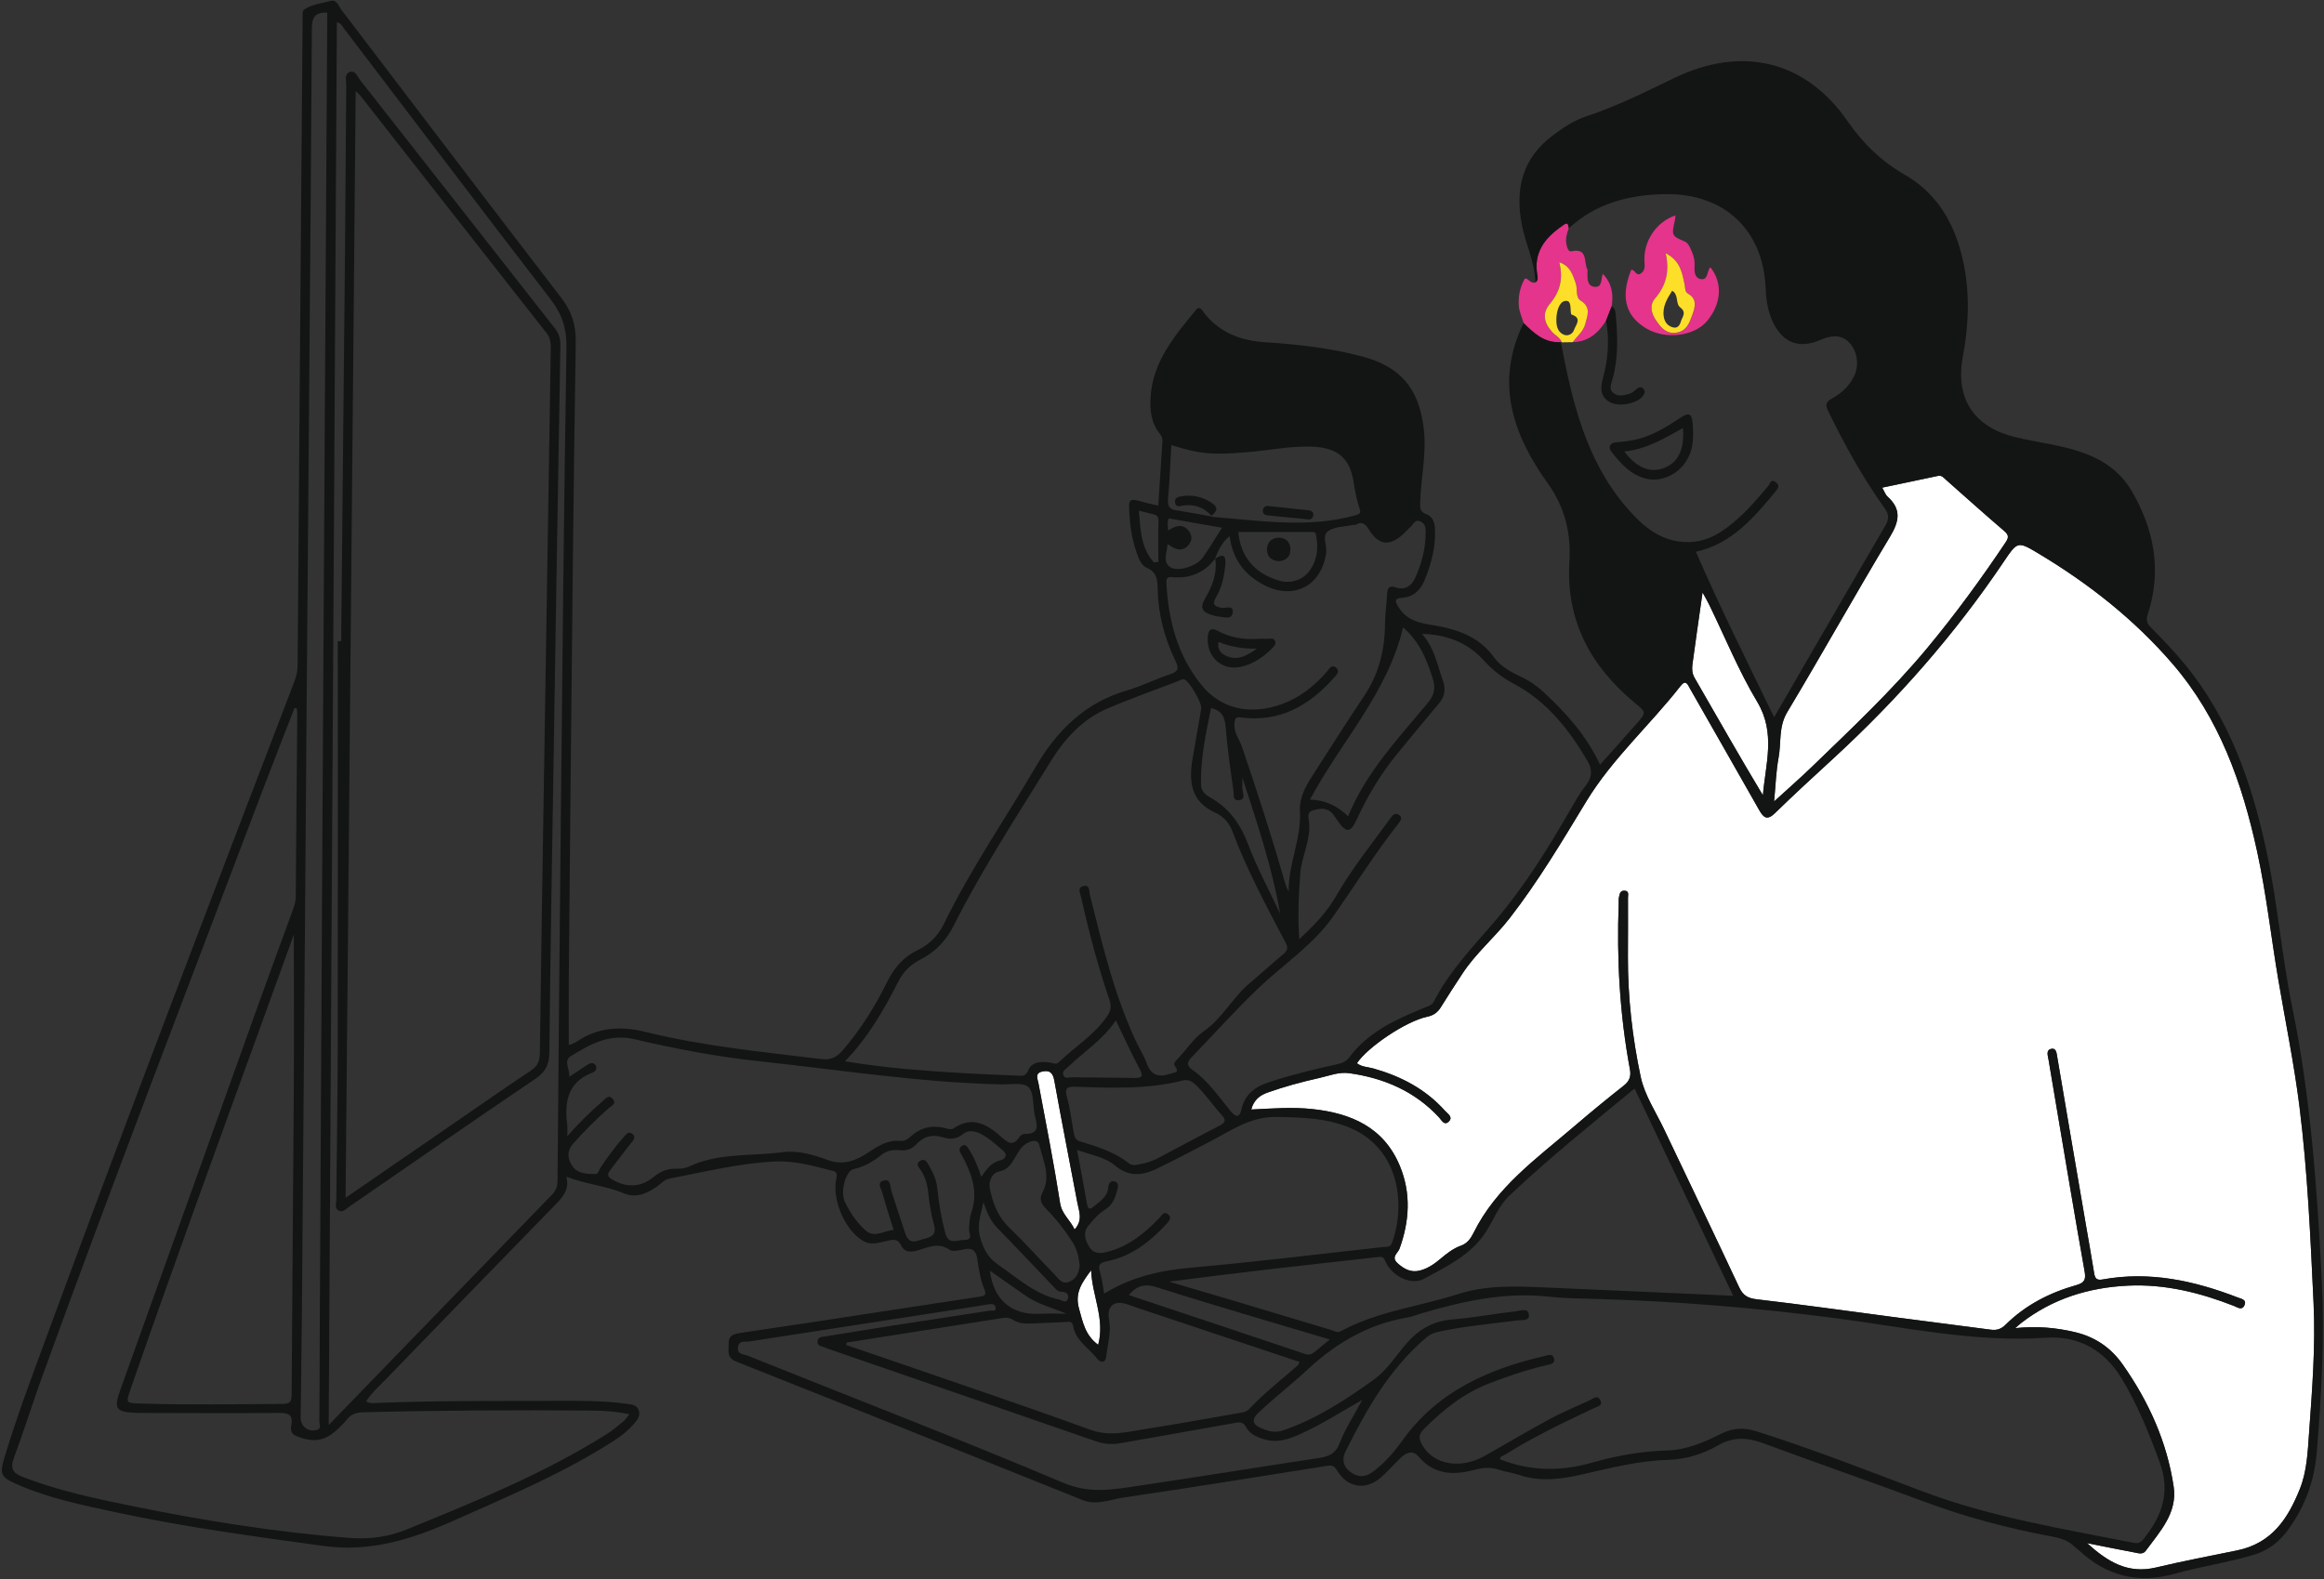
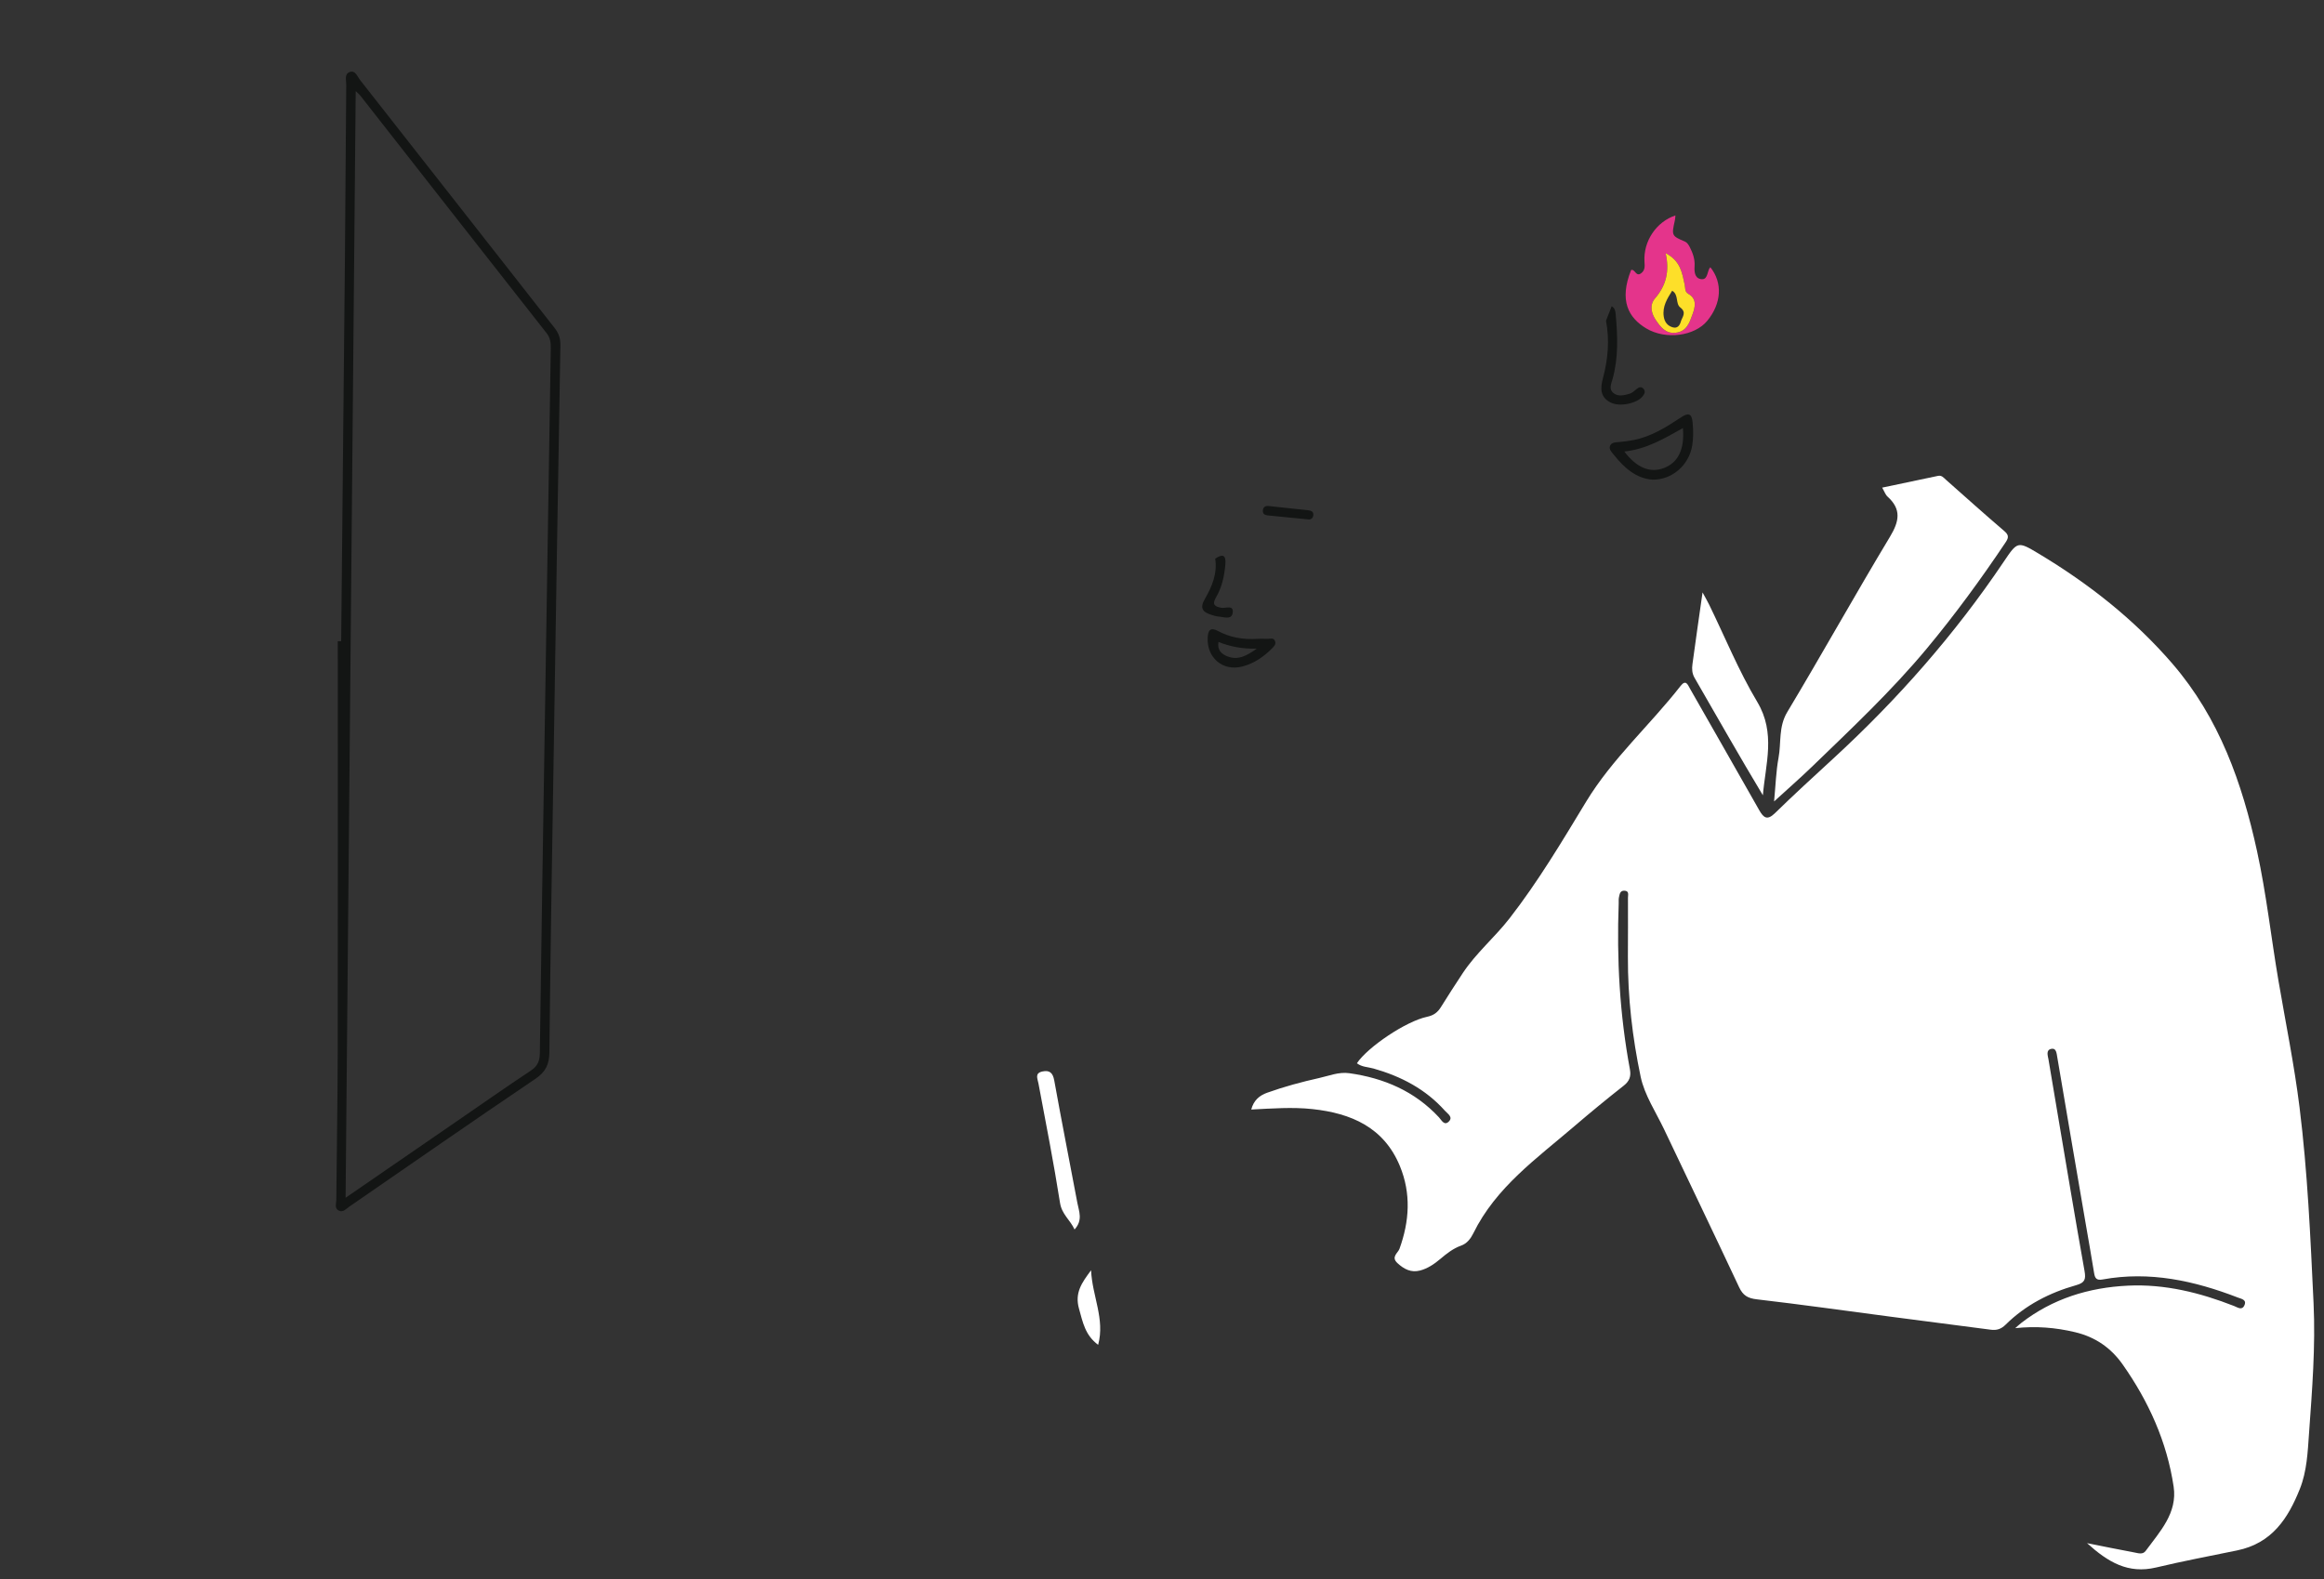
<svg xmlns="http://www.w3.org/2000/svg" width="715" height="486" viewBox="0 0 715 486" fill="none">
  <rect x="0" y="0" width="715" height="486" fill="#333333" stroke="none" />
  <g clip-path="url(#clip0_5121_681)">
    <path d="M619.997 408.722C626.421 408.035 632.419 408.525 638.411 409.958C644.629 411.434 649.455 414.759 653.099 419.955C661.085 431.327 666.688 443.736 668.741 457.49C669.951 465.61 664.503 471.318 660.139 477.259C659.252 478.465 657.888 477.983 656.744 477.764C652.102 476.901 647.482 475.951 642.099 474.884C648.553 480.716 654.705 484.422 663.359 482.368C671.601 480.409 679.954 478.823 688.263 477.121C698.977 474.921 703.927 467.313 707.557 458.229C709.757 452.74 709.984 446.835 710.395 441.069C711.348 427.739 712.419 414.401 711.788 401.005C710.835 380.871 709.962 360.707 707.469 340.704C705.841 327.637 703.186 314.694 700.971 301.7C698.72 288.472 697.275 275.105 694.408 261.972C689.817 240.925 682.763 220.951 668.411 204.295C656.634 190.629 642.605 179.594 627.154 170.334C620.73 166.482 620.693 166.592 616.418 172.936C601.407 195.233 583.777 215.272 563.985 233.463C557.979 238.988 551.958 244.498 546.121 250.199C543.745 252.523 542.615 251.741 541.244 249.322C534.204 236.876 527.083 224.466 520.007 212.035C519.273 210.749 518.701 208.965 517.044 211.092C507.621 223.165 496.005 233.485 488.004 246.676C480.575 258.932 473.257 271.239 464.435 282.596C459.881 288.465 454.109 293.274 450.003 299.508C447.737 302.95 445.485 306.407 443.315 309.915C442.295 311.559 441.078 312.473 439.069 312.896C432.571 314.263 420.809 322.193 417.465 327.199C418.961 328.375 420.853 328.339 422.547 328.814C431.039 331.218 438.599 335.157 444.547 341.815C445.375 342.743 447.077 343.723 445.801 345.075C444.349 346.609 443.469 344.658 442.699 343.832C435.226 335.8 425.803 331.766 415.118 330.261C411.884 329.808 408.936 331.057 405.885 331.737C400.451 332.95 395.083 334.397 389.84 336.276C387.449 337.131 385.704 338.629 384.956 341.442C391.402 341.121 397.606 340.639 403.781 341.304C415.69 342.583 425.766 346.916 430.679 358.814C434.17 367.27 433.642 375.791 430.562 384.305C430.085 385.621 427.856 386.805 429.961 388.727C431.985 390.583 434.141 391.694 436.861 390.993C439.245 390.379 441.269 388.983 443.131 387.419C445.089 385.767 447.055 384.196 449.526 383.319C451.345 382.676 452.489 381.141 453.288 379.519C460.24 365.362 472.809 356.483 484.315 346.617C489.309 342.341 494.384 338.161 499.554 334.098C501.329 332.702 501.857 331.211 501.461 329.091C498.307 312.18 497.369 295.115 498.007 277.948C498.029 277.342 497.955 276.713 498.087 276.128C498.3 275.222 498.373 274.068 499.723 274.097C501.321 274.126 500.852 275.42 500.859 276.267C500.889 282.348 500.859 288.436 500.837 294.516C500.801 306.947 502.216 319.284 504.768 331.372C505.963 337.021 509.439 342.203 511.984 347.552C519.669 363.747 527.45 379.891 535.055 396.123C536.243 398.659 537.717 399.529 540.518 399.85C554.283 401.451 568.011 403.395 581.753 405.2C592.005 406.552 602.265 407.889 612.524 409.205C614.255 409.424 615.626 409.051 617.041 407.655C623.128 401.619 630.586 397.797 638.777 395.487C641.41 394.742 641.784 393.704 641.329 391.146C638.381 374.622 635.639 358.054 632.837 341.501C631.972 336.371 631.136 331.24 630.249 326.11C630.021 324.802 629.376 323.106 631.136 322.763C632.617 322.47 632.72 324.071 632.94 325.342C635.807 342.371 638.733 359.384 641.652 376.398C642.532 381.528 643.449 386.644 644.277 391.782C644.534 393.375 645.025 394.077 646.866 393.74C661.349 391.095 675.107 394.12 688.549 399.317C689.568 399.711 691.299 399.952 690.514 401.692C689.759 403.373 688.387 402.313 687.361 401.911C676.852 397.797 666.035 395.092 654.661 395.641C642.62 396.218 631.495 399.66 621.845 407.129C621.199 407.626 620.613 408.196 619.997 408.73V408.722Z" fill="white" />
    <path d="M579.069 150.068C579.751 151.23 580.059 152.224 580.727 152.831C585.053 156.748 584.327 160.431 581.475 165.167C570.724 183.028 560.589 201.248 549.868 219.124C547.118 223.706 548.057 228.522 547.184 233.2C546.414 237.351 546.297 241.619 545.813 246.632C549.949 242.847 553.784 239.507 557.436 235.977C569.602 224.218 581.951 212.62 592.797 199.582C601.502 189.116 609.517 178.139 617.085 166.833C618.112 165.299 617.951 164.538 616.528 163.325C610.515 158.195 604.641 152.896 598.715 147.664C598.011 147.042 597.425 146.195 596.244 146.443C590.612 147.642 584.98 148.818 579.069 150.061V150.068Z" fill="white" />
    <path d="M523.805 182.319C522.691 190.19 521.649 197.287 520.696 204.398C520.505 205.808 520.549 207.204 521.356 208.607C528.293 220.644 535.15 232.725 542.366 244.739C543.165 235.078 546.414 225.643 540.621 215.974C534.93 206.466 530.721 196.081 525.844 186.091C525.331 185.038 524.737 184.022 523.813 182.319H523.805Z" fill="white" />
    <path d="M330.594 378.357C333.219 375.492 331.951 372.773 331.459 370.171C329.098 357.608 326.612 345.067 324.346 332.483C323.913 330.093 322.872 329.267 320.701 329.735C318.281 330.261 319.205 331.891 319.499 333.462C321.794 345.689 324.199 357.901 326.128 370.186C326.685 373.716 329.252 375.404 330.594 378.349V378.357Z" fill="white" />
    <path d="M337.854 413.853C340.01 405.894 336.013 398.849 335.683 390.905C332.801 394.771 330.587 397.848 331.973 402.759C333.139 406.91 333.85 410.915 337.861 413.853H337.854Z" fill="white" />
-     <path d="M482.643 70.218C482.467 67.967 481.609 68.793 480.436 69.611C475.207 73.273 471.761 77.738 472.978 84.586C473.117 85.353 473.235 86.296 472.369 86.881C470.903 87.575 469.619 84.864 469.003 85.96C467.61 88.423 467.038 91.368 467.295 94.248C467.449 95.987 468.241 97.668 468.754 99.378C471.951 102.55 475.222 105.597 480.231 105.268L480.502 105.341C479.974 103.88 478.529 103.259 477.561 102.199C474.943 99.334 474.371 96.411 476.843 93.458C480.04 89.651 480.986 85.565 479.703 80.705C483.076 81.802 483.824 84.491 484.77 87.122C485.415 88.92 484.631 91.478 486.288 92.501C489.632 94.562 488.363 97.127 487.718 99.7C487.139 102.016 485.188 103.449 483.861 105.29C488.642 105.217 491.707 102.484 494.105 98.713C494.685 97.222 495.271 95.731 495.851 94.24C496.43 90.564 495.931 87.188 493.123 84.279C492.477 85.909 493.02 88.452 490.651 88.269C488.327 88.087 488.363 85.836 488.385 83.972C488.385 83.607 488.51 83.175 488.356 82.89C487.19 80.669 488.642 76.218 483.479 77.329C482.445 77.555 482.137 76.079 481.939 75.173C481.558 73.455 482.086 71.826 482.636 70.211L482.643 70.218Z" fill="#E4348B" />
    <path d="M526.218 82.233C526.086 82.408 525.925 82.562 525.837 82.752C525.199 84.06 525.272 86.347 523.131 85.865C521.363 85.47 521.246 83.534 521.356 81.889C521.495 79.755 520.799 77.833 519.853 75.999C519.53 75.377 519.053 74.632 518.459 74.376C514.279 72.586 514.228 72.542 515.299 67.762C515.401 67.302 515.409 66.812 515.46 66.293C509.549 68.267 505.589 74.237 505.934 80.457C506.007 81.765 506.227 83.124 504.893 84.104C503.301 85.273 503.074 82.759 501.835 83.073C498.043 92.559 501.057 97.799 506.462 101.051C512.475 104.669 521.371 103.419 525.228 98.757C529.657 93.407 530.039 87.005 526.203 82.233H526.218ZM512.453 77.943C517.051 80.267 517.528 84.052 518.32 87.67C518.54 88.664 518.225 89.76 519.471 90.476C522.155 92.033 521.532 94.503 520.711 96.747C519.794 99.276 518.958 102.009 515.548 102.404C512.446 102.762 510.855 100.569 509.469 98.559C508.097 96.572 507.379 93.926 509.175 91.85C512.615 87.882 513.7 83.439 512.453 77.943Z" fill="#E4348B" />
-     <path d="M468.754 99.378C459.873 117.517 465.322 133.581 476.168 148.723C481.441 156.083 483.377 164.005 482.834 173.038C481.749 190.877 489.339 205.026 502.913 216.252C506.484 219.204 506.565 219.197 503.551 222.654C499.869 226.871 496.115 231.022 492.279 235.326C488.158 226.461 481.859 219.416 474.841 212.934C472.773 211.026 470.499 209.448 467.925 208.249C464.816 206.802 461.692 205.099 459.69 202.322C454.843 195.584 447.707 193.457 440.147 192.259C436.172 191.63 432.696 190.629 430.401 187.026C429.345 185.374 428.619 184.168 431.449 183.956C435.079 183.686 437.147 181.413 438.394 178.293C440.352 173.418 441.701 168.404 441.503 163.077C441.43 161.008 440.946 159.021 438.871 158.268C436.883 157.552 436.883 156.36 436.935 154.614C437.177 146.852 439.032 139.164 437.976 131.337C436.348 119.278 430.738 112.796 419.041 109.682C409.339 107.103 399.395 105.97 389.422 105.334C381.832 104.852 375.43 102.477 370.568 96.462C369.967 95.716 369.241 93.758 367.84 95.483C361.387 103.412 354.655 111.232 353.995 122.158C353.753 126.25 354.112 130.197 356.862 133.522C357.456 134.238 357.683 134.933 357.625 135.839C357.185 142.365 356.781 148.899 356.356 155.6C354.845 155.25 353.547 154.986 352.271 154.636C347.138 153.203 347.167 153.189 347.497 158.662C347.739 162.682 348.451 166.607 349.807 170.4C350.431 172.146 351.215 174.083 352.873 174.777C356.011 176.1 356.099 178.585 356.158 181.274C356.334 189.043 358.277 196.417 361.636 203.375C362.743 205.677 362.567 206.627 360.052 207.467C355.454 209.009 351.061 211.202 346.419 212.568C333.784 216.296 325.175 224.854 318.817 235.699C309.313 251.931 298.599 267.461 290.341 284.416C288.596 288.004 285.773 290.738 282.15 292.484C277.875 294.545 275.044 297.922 273.005 302.043C269.221 309.703 264.763 316.879 259.131 323.369C257.18 325.62 255.273 326.234 252.553 325.898C234.527 323.691 216.421 321.951 198.748 317.588C191.092 315.703 184.089 316.039 177.474 320.519C176.88 320.921 176.183 321.169 175.531 321.476C175.435 321.52 175.289 321.469 174.995 321.447C174.995 314.343 174.944 307.225 175.003 300.114C175.157 281.244 175.333 262.374 175.531 243.504C176.007 197.491 176.389 151.478 177.144 105.473C177.232 99.992 175.934 95.87 172.627 91.58C149.996 62.186 127.607 32.609 105.109 3.113C104.207 1.929 103.605 -0.219 101.728 0.278C98.941 1.016 95.935 1.308 93.5 2.982C92.979 3.347 93.111 4.787 93.104 5.737C92.818 40.554 92.547 75.37 92.275 110.187C92.033 141.715 91.777 173.243 91.557 204.77C91.542 206.51 91.183 208.11 90.567 209.725C64.819 276.896 39.094 344.066 14.241 411.565C9.724 423.843 5.097 436.092 1.342 448.64C-0.117 453.522 0.147 454.501 4.818 456.591C14.755 461.042 25.395 463.191 35.97 465.456C56.958 469.958 78.21 472.816 99.469 475.739C113.865 477.72 126.559 473.744 139.289 468.08C156.163 460.567 173.213 453.442 188.819 443.407C191.085 441.953 193.175 440.279 194.971 438.262C196.049 437.056 197.105 435.719 196.541 434.031C195.947 432.233 194.069 432.16 192.573 431.955C185.775 431.034 178.926 431.071 172.091 431.086C153.523 431.115 134.955 431.005 116.395 431.707C115.229 431.751 113.989 432.021 112.64 431.268C114.341 428.542 116.739 426.503 118.888 424.282C136.004 406.574 153.142 388.888 170.346 371.26C172.861 368.68 175.369 366.283 174.255 362.125C180.327 364.463 186.421 364.895 192.06 367.284C195.793 368.863 199.723 367.094 202.921 364.522C203.867 363.762 204.681 362.936 205.986 362.695C216.803 360.649 227.487 357.915 238.59 357.44C244.728 357.177 250.397 358.865 256.183 360.298C257.723 360.678 257.495 361.672 257.268 362.841C255.977 369.426 260.025 378.693 265.628 381.923C268.092 383.341 270.666 382.354 273.108 381.813C274.963 381.404 276.269 381.207 277.237 383.297C278.153 385.27 280.023 385.402 281.974 384.897C285.311 384.035 288.501 382.084 292.123 384.59C293.15 385.299 295.233 384.744 296.758 384.43C299.303 383.903 300.315 385.073 300.652 387.338C301.129 390.576 301.605 393.813 302.881 396.861C303.424 398.155 303.211 398.754 301.635 398.995C284.049 401.641 266.479 404.359 248.893 407.041C241.787 408.123 234.674 409.168 227.568 410.22C225.617 410.513 224.085 411.024 224.165 413.553C224.239 415.789 223.417 417.792 226.637 419.063C262.167 433.139 297.616 447.412 333.095 461.634C337.37 463.344 341.506 461.473 345.605 460.867C366.571 457.768 387.501 454.406 408.437 451.074C410.073 450.811 410.689 451.381 411.51 452.733C414.583 457.775 420.083 458.682 424.6 454.881C426.925 452.93 428.875 450.547 431.105 448.479C432.74 446.966 434.727 446.214 436.443 448.253C441.129 453.836 447.165 454.034 453.464 452.375C456.17 451.658 458.597 451.41 461.237 452.309C463.188 452.967 465.293 453.179 467.236 453.851C473.88 456.153 480.451 455.188 487.043 453.675C495.704 451.688 504.299 449.502 513.297 449.254C518.672 449.1 523.923 447.478 528.587 444.789C533.258 442.099 537.643 442.355 542.491 444.145C558.998 450.248 575.637 456.014 592.13 462.16C604.817 466.896 617.833 470.324 631.121 472.809C633.805 473.313 636.299 473.985 638.257 475.988C638.594 476.331 639.034 476.58 639.393 476.908C647.959 484.933 657.624 487.535 669.233 484.268C677.153 482.039 685.388 480.87 693.323 478.502C697.84 477.157 701.287 474.446 704.007 470.696C709.119 463.644 712.03 455.817 712.756 447.105C714.252 429.273 715.205 411.448 714.296 393.528C712.859 365.465 710.893 337.496 705.217 309.871C701.969 294.056 700.729 277.882 697.349 262.075C692.868 241.122 685.997 221.177 672.107 204.332C668.939 200.488 665.493 196.848 661.973 193.318C660.623 191.966 660.147 191.009 660.777 189.065C665.17 175.603 662.765 162.85 655.754 150.96C650.283 141.685 640.823 138.66 630.909 136.723C627.205 136 623.48 135.364 619.821 134.458C607.149 131.315 601.509 122.516 603.893 109.697C605.983 98.442 606.195 87.297 602.895 76.159C600.035 66.513 594.697 58.751 585.992 53.745C578.739 49.572 573.144 44.105 568.377 37.228C555.493 18.651 535.986 13.915 515.057 24.022C506.205 28.298 497.442 32.697 488.07 35.781C484.227 37.046 480.905 39.282 477.679 41.716C468.255 48.805 466.077 58.24 468.233 69.29C469.392 75.224 472.237 80.764 472.369 86.932C473.235 86.34 473.11 85.404 472.978 84.637C471.761 77.789 475.207 73.324 480.436 69.662C481.602 68.844 482.46 68.018 482.643 70.269C490.981 62.559 501.197 59.942 512.175 59.745C530.449 59.416 542.483 70.707 543.217 88.744C543.371 92.559 543.943 96.221 545.703 99.634C548.79 105.634 553.689 107.315 559.878 104.684C562.863 103.412 565.987 102.615 568.737 105.232C571.384 107.753 572.11 112.306 570.445 115.719C568.957 118.767 566.551 121.069 563.625 122.611C561.528 123.722 561.601 124.774 562.503 126.616C567.563 136.979 573.137 147.057 579.854 156.448C581.313 158.487 581.13 159.905 579.971 161.878C572.117 175.274 564.359 188.729 556.571 202.161C553.087 208.176 549.604 214.198 545.827 220.717C537.475 203.462 529.181 186.909 521.767 169.808C532.884 167.315 539.623 159.276 546.326 151.172C547.089 150.243 547.639 149.418 546.392 148.431C544.815 147.189 544.595 148.84 544.016 149.534C541.024 153.072 538.047 156.624 534.563 159.7C530.317 163.449 525.785 166.65 519.779 166.811C511.177 167.045 505.377 161.929 500.346 156.061C487.85 141.488 483.692 123.51 480.223 105.312C475.215 105.641 471.944 102.593 468.747 99.422L468.754 99.378ZM373.78 171.985C374.785 169.464 375.855 166.994 378.297 164.97C379.251 172.3 383.093 177.167 389.29 180.229C398.339 184.702 406.611 180.09 408.019 170.107C408.342 167.791 406.531 164.801 408.716 163.362C410.703 162.054 413.6 162.105 416.101 161.571C416.46 161.498 416.893 161.608 417.186 161.447C419.393 160.226 420.31 161.615 421.344 163.245C424.167 167.681 427.277 168.127 431.281 164.758C432.3 163.895 433.158 162.843 434.155 161.944C434.977 161.206 435.395 159.693 437.074 160.512C438.416 161.169 438.607 162.258 438.614 163.537C438.665 168.609 437.448 173.411 435.329 177.956C434.192 180.397 432.219 181.72 429.389 180.755C427.262 180.032 426.837 181.077 426.749 182.875C426.595 185.908 426.125 188.941 426.103 191.974C426.059 199.91 424.27 207.27 419.811 213.972C414.289 222.259 408.936 230.656 403.568 239.046C401.515 242.255 399.711 245.755 399.931 249.577C400.429 258.099 396.352 265.875 396.469 274.323C395.846 273.293 395.545 272.27 395.245 271.246C391.219 257.295 386.767 243.482 382.081 229.735C381.311 227.484 379.647 225.592 379.786 222.939C379.874 221.302 379.889 220.549 381.891 220.805C393.653 222.303 402.666 217.224 410.205 208.79C411.041 207.854 412.478 206.678 411.019 205.435C409.662 204.288 408.877 205.947 408.151 206.773C404.323 211.143 399.916 214.673 394.379 216.676C384.641 220.205 375.635 218.218 369.578 210.712C362.193 201.562 359.421 190.724 358.849 179.199C358.783 177.847 359.392 177.489 360.58 177.606C366.065 178.139 370.531 176.29 373.883 171.883L373.78 171.985ZM620.004 408.722C620.62 408.189 621.214 407.619 621.852 407.122C631.503 399.645 642.627 396.211 654.669 395.633C666.043 395.085 676.852 397.789 687.368 401.904C688.402 402.306 689.766 403.365 690.521 401.684C691.306 399.945 689.575 399.704 688.556 399.309C675.114 394.113 661.364 391.095 646.873 393.733C645.033 394.069 644.541 393.368 644.285 391.774C643.463 386.637 642.539 381.521 641.659 376.391C638.741 359.377 635.815 342.356 632.947 325.335C632.735 324.056 632.625 322.463 631.143 322.755C629.383 323.099 630.029 324.794 630.256 326.102C631.143 331.225 631.972 336.363 632.845 341.494C635.646 358.047 638.389 374.607 641.337 391.139C641.791 393.696 641.417 394.742 638.785 395.48C630.593 397.789 623.135 401.611 617.049 407.648C615.641 409.044 614.262 409.424 612.531 409.197C602.272 407.882 592.02 406.537 581.761 405.192C568.018 403.38 554.29 401.436 540.525 399.843C537.724 399.521 536.25 398.651 535.062 396.116C527.465 379.884 519.677 363.74 511.991 347.545C509.454 342.195 505.971 337.014 504.775 331.364C502.216 319.276 500.808 306.94 500.845 294.509C500.867 288.428 500.896 282.34 500.867 276.26C500.867 275.412 501.336 274.119 499.73 274.089C498.381 274.06 498.307 275.215 498.095 276.121C497.955 276.706 498.036 277.334 498.014 277.941C497.376 295.108 498.322 312.173 501.468 329.084C501.864 331.203 501.336 332.694 499.561 334.09C494.399 338.154 489.317 342.334 484.323 346.609C472.809 356.475 460.24 365.355 453.295 379.511C452.496 381.141 451.352 382.668 449.533 383.311C447.062 384.188 445.097 385.767 443.139 387.411C441.276 388.983 439.252 390.371 436.869 390.985C434.148 391.687 431.992 390.569 429.968 388.72C427.871 386.805 430.093 385.621 430.569 384.298C433.649 375.784 434.177 367.255 430.687 358.807C425.773 346.909 415.697 342.575 403.788 341.296C397.621 340.631 391.409 341.113 384.963 341.435C385.711 338.621 387.457 337.123 389.847 336.268C395.091 334.39 400.451 332.943 405.893 331.73C408.943 331.05 411.891 329.8 415.125 330.253C425.81 331.766 435.233 335.793 442.706 343.825C443.476 344.651 444.356 346.602 445.808 345.067C447.084 343.715 445.383 342.736 444.554 341.808C438.607 335.15 431.046 331.211 422.554 328.806C420.86 328.324 418.968 328.361 417.472 327.191C420.816 322.185 432.579 314.263 439.076 312.889C441.085 312.465 442.31 311.552 443.322 309.907C445.493 306.399 447.744 302.95 450.01 299.5C454.109 293.274 459.881 288.457 464.442 282.589C473.264 271.232 480.575 258.925 488.011 246.669C496.012 233.477 507.628 223.158 517.051 211.085C518.709 208.958 519.281 210.741 520.014 212.027C527.091 224.459 534.211 236.861 541.251 249.314C542.615 251.733 543.752 252.515 546.128 250.191C551.965 244.491 557.986 238.973 563.992 233.455C583.777 215.265 601.414 195.226 616.425 172.928C620.701 166.577 620.73 166.475 627.161 170.327C642.613 179.586 656.641 190.622 668.419 204.288C682.763 220.936 689.825 240.917 694.415 261.965C697.283 275.098 698.727 288.457 700.979 301.693C703.186 314.687 705.848 327.63 707.476 340.697C709.969 360.707 710.842 380.863 711.795 400.997C712.433 414.394 711.355 427.731 710.402 441.061C709.991 446.828 709.757 452.74 707.564 458.221C703.927 467.305 698.984 474.913 688.27 477.113C679.961 478.816 671.609 480.402 663.366 482.36C654.713 484.414 648.56 480.716 642.107 474.877C647.489 475.944 652.117 476.894 656.751 477.756C657.895 477.968 659.259 478.451 660.147 477.252C664.517 471.31 669.959 465.595 668.749 457.483C666.703 443.729 661.093 431.319 653.107 419.948C649.455 414.752 644.629 411.426 638.418 409.95C632.419 408.525 626.428 408.035 620.004 408.715V408.722ZM461.421 449.042C461.633 448.077 462.623 447.946 463.298 447.515C471.944 442.063 481.169 437.714 490.387 433.344C491.355 432.883 493.174 432.642 492.389 430.969C491.517 429.098 490.175 430.399 489.038 430.932C484.968 432.825 480.795 434.535 476.85 436.662C470.118 440.294 463.547 444.211 456.889 447.975C449.284 452.272 440.939 450.774 437.521 444.591C436.546 442.83 436.348 441.507 437.991 439.856C443.879 433.929 450.252 428.791 458.165 425.729C463.958 423.485 469.817 421.504 475.867 420.094C476.975 419.838 478.603 419.677 478.075 417.916C477.627 416.433 476.263 417.039 475.259 417.273C457.879 421.285 442.259 428.213 431.449 443.29C428.831 446.945 425.876 450.379 422.18 453.069C419.877 454.742 417.655 454.582 415.463 452.988C413.241 451.373 412.823 448.984 413.915 446.784C420.369 433.79 427.504 421.234 438.79 411.624C439.809 410.754 440.968 410.177 442.347 409.877C450.457 408.101 458.722 407.399 466.935 406.332C468.321 406.15 470.536 406.566 470.397 404.673C470.221 402.328 467.859 403.351 466.525 403.504C459.873 404.272 453.259 405.514 446.593 406.069C440.535 406.581 436.084 409.417 432.322 413.882C429.264 417.514 426.58 421.731 422.818 424.45C414.077 430.771 404.983 436.684 394.621 440.228C392.238 441.047 390.016 440.367 387.889 439.446C385.352 438.35 384.993 436.808 387.149 434.762C392.011 430.143 397.349 426.058 402.241 421.504C411.092 413.268 421.043 407.443 433.099 405.426C434.405 405.207 435.659 404.674 436.942 404.293C449.834 400.471 462.829 397.526 476.461 399.032C481.301 399.565 486.207 399.587 491.091 399.726C515.746 400.435 540.276 402.452 564.755 405.653C586.212 408.452 607.479 413.173 629.427 411.668C639.203 410.995 647.277 415.27 652.674 424.099C657.705 432.343 661.21 441.156 664.503 450.175C667.744 459.062 665.229 466.282 659.824 473.167C658.995 474.219 658.343 475.147 656.583 474.804C634.634 470.477 612.531 466.889 591.448 458.923C574.53 452.528 557.678 445.929 540.415 440.462C536.573 439.242 533.133 439.402 529.533 441.208C524.304 443.831 518.841 446.192 512.923 446.353C505.047 446.572 497.383 447.953 489.889 450.087C480.223 452.835 470.8 452.791 461.428 449.042H461.421ZM90.618 217.852C90.86 217.911 91.102 217.969 91.344 218.035C91.381 218.751 91.461 219.467 91.454 220.184C91.293 238.805 91.109 257.426 90.992 276.048C90.985 277.568 90.493 278.913 90.002 280.265C86.533 289.831 82.977 299.369 79.545 308.95C65.355 348.517 51.179 388.091 37.033 427.665C34.907 433.614 35.618 434.557 41.991 434.798C42.482 434.82 42.966 434.82 43.457 434.82C57.501 434.842 71.551 434.937 85.595 434.813C88.557 434.784 90.273 435.149 89.613 438.628C89.364 439.943 89.481 441.244 91.139 441.916C96.697 444.189 100.32 443.48 104.573 439.132C105.255 438.438 106.018 437.795 106.583 437.013C107.829 435.302 109.406 434.667 111.555 434.615C135.124 434.016 158.693 433.892 182.27 434.089C185.988 434.119 189.669 434.411 193.644 435.193C192.852 436.158 192.405 436.903 191.774 437.422C190.08 438.81 188.401 440.243 186.553 441.398C167.222 453.522 146.175 462.087 125.129 470.66C119.423 472.984 113.689 473.737 107.639 473.276C84.744 471.522 62.135 467.868 39.673 463.264C28.6 460.998 17.541 458.601 6.952 454.487C4.099 453.376 3.043 451.973 4.246 448.75C7.333 440.462 9.944 431.999 12.965 423.69C34.694 363.798 57.625 304.346 80.205 244.769C83.615 235.765 87.149 226.812 90.625 217.838L90.618 217.852ZM259.967 326.599C267.227 319.094 271.986 310.66 276.408 302.007C277.941 299.003 280.192 296.767 283.287 295.225C287.885 292.93 291.163 289.32 293.495 284.694C302.309 267.234 313.038 250.886 323.283 234.267C327.507 227.419 332.999 221.338 340.67 218.057C347.798 215.002 355.139 212.429 362.384 209.638C363.051 209.382 363.645 208.841 364.437 209.119C365.919 209.623 369.849 216.427 369.571 218.057C368.735 222.961 367.891 227.865 367.019 232.761C365.721 240.04 365.955 246.581 374.073 250.184C376.391 251.214 378.217 253.319 379.133 255.767C383.607 267.716 389.657 278.913 395.567 290.175C396.469 291.9 395.941 292.696 394.651 293.763C391.27 296.555 388.073 299.559 384.699 302.35C379.317 306.801 376.127 313.327 370.348 317.362C366.975 319.722 364.921 323.252 362.083 326.073C361.533 326.621 361.005 327.41 361.445 328.01C363.051 330.18 361.467 329.932 360.008 330.436C356.319 331.708 354.031 330.809 352.726 327.038C352.022 324.991 350.775 323.142 349.837 321.169C342.921 306.618 339.24 291.045 335.353 275.536C335.045 274.294 335.39 272.006 333.095 272.73C331.386 273.271 332.361 274.952 332.64 276.201C335.023 286.85 337.795 297.395 341.337 307.715C342.012 309.681 341.704 311.135 340.582 312.779C336.659 318.531 330.697 322.119 325.805 326.833C324.896 327.71 324.045 327.162 323.107 327.001C320.459 326.555 317.467 326.702 316.397 329.267C315.568 331.24 314.6 331.072 313.229 331.013C307.985 330.794 302.742 330.59 297.506 330.297C285.208 329.603 272.917 328.733 259.959 326.599H259.967ZM437.492 195.072C445.441 195.27 451.733 197.988 456.397 203.133C459.045 206.049 462.051 208.483 465.542 210.31C475.853 215.718 482.687 224.444 488.422 234.208C489.984 236.861 489.867 239.295 487.813 241.831C485.995 244.082 484.579 246.676 483.12 249.197C476.351 260.883 469.275 272.386 460.541 282.72C453.633 290.891 446.094 298.55 441.137 308.19C440.455 309.52 439.149 309.717 437.903 310.236C429.33 313.773 420.911 317.617 415.14 325.35C414.201 326.607 413.035 327.14 411.51 327.469C404.514 328.989 397.562 330.699 390.735 332.914C386.283 334.361 382.947 336.634 381.905 341.537C381.443 343.693 380.387 344.059 378.759 342.107C375.034 337.62 371.778 332.665 366.916 329.259C364.87 327.827 365.244 326.775 366.674 325.291C373.421 318.304 379.918 311.055 386.914 304.331C394.629 296.913 403.876 290.964 410.087 282.136C416.863 272.503 423.089 262.476 430.415 253.224C431.061 252.413 431.515 251.434 430.342 250.732C429.037 249.95 428.355 251.017 427.702 251.909C421.96 259.758 415.881 267.373 411.011 275.829C408.159 280.776 404.265 284.818 399.711 289.02C399.278 281.88 399.513 275.39 400.048 268.849C400.481 263.507 403.253 258.632 402.761 253.158C402.644 251.828 401.918 249.994 403.905 249.395C405.885 248.803 408.034 248.408 409.735 250.155C410.491 250.929 411.041 251.901 411.671 252.786C414.231 256.367 415.514 256.286 417.333 252.34C420.603 245.258 424.534 238.571 429.447 232.498C433.811 227.097 438.284 221.791 442.728 216.456C444.517 214.308 444.877 212.079 443.894 209.36C442.149 204.507 441.298 199.311 437.492 195.065V195.072ZM101.127 438.525C101.97 294.034 102.813 150.499 103.649 6.84C105.043 7.206 105.395 8.207 105.937 8.923C127.094 36.68 148.126 64.525 169.437 92.157C172.979 96.754 174.379 101.176 174.284 107.044C173.47 155.732 173.037 204.42 172.531 253.107C172.15 289.868 171.827 326.636 171.527 363.396C171.512 365.099 171.057 366.371 169.862 367.599C147.187 390.956 124.549 414.342 101.134 438.518L101.127 438.525ZM533.236 398.754C513.385 397.87 494.01 396.978 474.628 396.167C465.865 395.801 457.123 395.48 448.551 398.242C436.575 402.101 423.815 403.497 412.566 409.636C411.371 410.294 410.439 409.541 409.442 409.248C399.894 406.406 390.361 403.504 380.813 400.647C373.78 398.542 366.74 396.488 359.7 394.413C381.238 391.562 402.695 389.224 424.138 386.827C425.502 386.673 425.759 387.068 426.309 388.31C428.259 392.732 434.192 395.692 438.167 393.514C445.199 389.655 452.679 386.169 457.248 378.941C459.573 375.258 461.142 371.019 464.354 367.971C476.557 356.417 489.654 345.9 502.891 334.989C513.04 356.315 523.072 377.392 533.229 398.754H533.236ZM175.149 331.364C175.362 329.135 173.287 326.46 175.567 325.05C181.559 321.359 187.425 317.968 195.294 319.824C207.951 322.799 220.77 325.218 233.743 326.607C258.463 329.259 283.074 333.14 308 333.703C310.904 333.769 314.879 333.016 316.426 334.565C318.193 336.327 317.673 340.273 318.362 343.218C319.044 346.142 320.041 348.999 315.26 348.948C314.732 348.948 313.984 349.35 313.698 349.796C311.696 352.916 310.09 351.718 307.919 349.759C303.761 346.01 299.163 343.372 293.509 347.15C292.468 347.844 291.317 347.26 290.312 347.04C286.425 346.178 283.081 347.084 280.177 349.73C279.261 350.563 278.351 351.221 276.965 351.097C273.211 350.753 270.307 352.551 267.271 354.568C263.589 357.016 259.615 358.778 254.76 357.002C250.316 355.379 245.549 353.939 240.812 354.568C231.103 355.854 220.99 354.663 211.757 359.077C210.709 359.574 209.374 359.676 208.186 359.64C205.363 359.552 203.119 360.502 200.919 362.315C197.083 365.479 192.581 365.487 188.349 362.972C186.971 362.154 186.699 361.423 187.697 360.144C189.867 357.367 191.943 354.517 194.15 351.776C194.898 350.855 195.719 349.986 194.612 348.992C193.409 347.91 192.639 349.087 191.928 349.876C189.237 352.865 186.883 356.103 184.675 359.457C184.228 360.137 184.074 361.314 183.091 361.299C180.532 361.27 177.731 361.182 176.139 358.909C174.621 356.739 174.269 354.268 176.374 351.908C179.784 348.078 183.377 344.453 187.227 341.07C188.041 340.353 189.743 339.71 188.577 338.249C187.271 336.626 186.23 338.139 185.291 338.965C181.676 342.107 178.229 345.433 174.548 349.635C174.548 347.939 174.636 347.106 174.533 346.302C173.631 339.235 174.511 333.052 182.277 330.085C183.333 329.683 183.847 328.667 183.172 327.725C182.483 326.76 181.434 327.184 180.569 327.754C178.757 328.952 176.953 330.158 175.149 331.364ZM90.398 287.61C90.398 304.287 90.479 320.226 90.383 336.158C90.2 367.182 89.885 398.206 89.723 429.229C89.709 431.517 89.1 432.014 86.878 432.028C72.351 432.138 57.831 432.357 43.303 431.919C38.691 431.78 38.683 431.795 40.172 427.497C53.218 389.874 66.895 352.471 80.476 315.03C83.717 306.092 86.951 297.154 90.398 287.617V287.61ZM331.393 353.888C335.749 355.416 339.951 356.088 343.017 358.661C347.145 362.125 351.274 361.847 355.564 359.815C361.159 357.162 366.608 354.217 372.108 351.382C378.62 348.02 384.604 343.606 392.59 343.73C400.437 343.854 408.188 344.008 415.521 347.15C430.027 353.377 432.755 369.879 428.259 382.5C427.746 383.947 426.573 383.64 425.539 383.75C405.79 385.921 386.063 388.376 366.278 390.115C356.789 390.949 347.923 393.039 339.709 398.081C339.269 395.684 339.108 393.587 338.47 391.643C337.722 389.355 338.213 388.595 340.677 388.106C348.143 386.622 353.841 382.106 358.871 376.668C359.634 375.85 360.749 374.651 359.253 373.599C357.984 372.707 357.471 373.993 356.708 374.783C352.125 379.57 347.087 383.655 340.421 385.307C338.294 385.833 336.402 385.709 335.229 383.874C333.894 381.791 333.043 379.35 334.921 377.114C336.395 375.353 337.957 373.489 339.878 372.32C342.379 370.8 343.127 368.563 343.772 366.079C344.029 365.092 344.227 363.981 343.039 363.601C341.616 363.141 341.066 364.259 340.971 365.392C340.729 368.322 338.455 369.623 336.527 371.253C335.28 372.312 334.73 372.144 334.437 370.507C333.498 365.158 332.479 359.815 331.386 353.888H331.393ZM260.282 413.904C260.348 413.655 260.414 413.407 260.487 413.151C275.997 410.71 291.507 408.255 307.025 405.828C308.572 405.587 310.134 405.156 311.63 406.15C313.456 407.356 315.546 407.363 317.629 407.275C321.046 407.136 324.456 407.027 327.866 406.829C328.988 406.764 329.868 406.471 330.176 408.152C330.99 412.669 335.082 414.92 337.656 418.223C338.631 419.473 340.179 419.436 340.384 417.317C340.736 413.612 341.968 410.03 341.227 406.172C340.406 401.867 342.855 399.982 346.911 401.414C348.172 401.86 349.426 402.313 350.695 402.737C367.026 408.189 383.357 413.633 399.828 419.129C399.535 419.648 399.439 420.021 399.197 420.233C394.152 424.625 388.879 428.769 384.274 433.643C383.46 434.499 382.389 434.637 381.289 434.82C371.815 436.435 362.369 438.211 352.88 439.673C347.101 440.564 341.535 442.209 335.368 439.958C313.94 432.145 292.299 424.903 270.739 417.441C267.263 416.235 263.773 415.066 260.289 413.882L260.282 413.904ZM579.077 150.068C584.987 148.826 590.627 147.649 596.251 146.45C597.425 146.202 598.011 147.042 598.723 147.671C604.648 152.904 610.522 158.202 616.535 163.332C617.951 164.546 618.119 165.306 617.093 166.84C609.525 178.146 601.509 189.123 592.805 199.589C581.959 212.627 569.609 224.218 557.443 235.984C553.791 239.514 549.956 242.854 545.82 246.639C546.304 241.626 546.414 237.358 547.191 233.207C548.064 228.53 547.133 223.706 549.875 219.131C560.597 201.255 570.739 183.036 581.482 165.174C584.335 160.431 585.061 156.748 580.734 152.838C580.067 152.231 579.751 151.237 579.077 150.075V150.068ZM419.107 430.815C416.431 435.807 413.805 439.768 412.155 444.087C410.843 447.522 408.628 448.26 405.489 448.728C387.178 451.483 368.903 454.472 350.585 457.176C342.797 458.324 335.449 459.829 327.177 456.328C294.998 442.72 262.372 430.165 229.937 417.149C228.815 416.696 226.739 416.893 227.055 414.598C227.363 412.354 229.167 413.034 230.479 412.83C250.338 409.745 270.197 406.683 290.063 403.614C294.756 402.89 299.449 402.167 304.143 401.392C305.089 401.239 306.027 401.261 306.269 402.233C306.629 403.702 305.257 403.219 304.597 403.321C294.851 404.842 285.091 406.296 275.337 407.816C268.114 408.942 260.905 410.147 253.689 411.295C252.721 411.448 251.621 411.426 251.511 412.742C251.409 414.043 252.465 414.255 253.411 414.547C253.873 414.686 254.313 414.912 254.775 415.073C282.216 424.545 309.657 433.994 337.084 443.51C339.585 444.379 342.019 444.606 344.601 444.145C356.473 442.033 368.346 439.965 380.219 437.853C381.649 437.597 382.595 437.7 383.401 439.227C384.465 441.237 386.518 442.158 388.674 442.859C392.993 444.262 396.807 442.808 400.62 441.054C406.751 438.24 412.434 434.594 419.122 430.801L419.107 430.815ZM100.665 3.895C100.665 5.262 100.665 6.585 100.665 7.908C100.423 47.84 100.173 87.765 99.931 127.697C99.682 169.822 99.433 211.94 99.198 254.065C98.919 304.952 98.648 355.84 98.384 406.727C98.333 416.951 98.347 427.183 98.252 437.407C98.245 438.292 99.029 439.658 97.387 440.067C94.761 440.718 92.473 438.92 92.503 436.187C92.605 426.328 92.781 416.469 92.862 406.618C93.126 375.696 93.361 344.782 93.603 313.861C93.852 281.843 94.087 249.833 94.336 217.816C94.571 187.501 94.82 157.194 95.069 126.879C95.385 87.56 95.737 48.242 95.957 8.916C95.971 5.766 96.485 3.735 100.657 3.888L100.665 3.895ZM360.389 136.993C369.527 139.858 373.303 140.012 383.585 139.171C390.258 138.631 396.865 137.227 403.597 137.454C411.143 137.702 415.052 140.743 416.284 147.503C416.827 150.492 417.245 153.503 418.257 156.36C418.777 157.837 418.403 158.195 417.025 158.575C402.424 162.631 387.816 160.234 372.277 158.999C375.474 156.843 374.11 155.578 372.409 154.504C369.747 152.816 366.821 152.209 363.675 152.699C362.516 152.882 361.35 153.079 361.511 154.563C361.702 156.309 363.125 155.695 364.085 155.571C367.385 155.133 370.187 155.915 372.995 158.969C368.823 158.239 365.369 157.566 361.893 157.04C359.803 156.726 359.172 155.747 359.355 153.627C359.825 148.182 360.052 142.716 360.389 136.993ZM301.891 362.139C300.791 358.683 299.567 355.927 297.902 353.377C297.484 352.741 297.007 352.083 296.164 352.507C295.335 352.931 294.917 353.662 295.431 354.619C295.827 355.372 296.252 356.103 296.633 356.863C299.273 362.074 300.879 367.387 298.804 373.263C298.254 374.827 298.225 376.61 298.129 378.298C298.056 379.635 299.589 381.536 296.604 381.565C294.36 381.587 291.779 383.202 290.803 379.372C289.659 374.885 288.801 370.361 288.383 365.764C288.141 363.126 287.071 360.868 285.802 358.661C285.223 357.645 284.533 356.278 283.008 357.279C281.585 358.208 282.707 359.223 283.257 360.057C284.555 362.03 285.23 364.127 285.501 366.495C285.905 369.981 286.396 373.504 287.342 376.873C288.207 379.935 286.616 380.673 284.299 381.236C282.062 381.777 279.818 383.37 278.527 379.584C277.046 375.228 275.66 370.844 274.237 366.466C273.827 365.194 274.193 362.614 271.788 363.309C269.647 363.923 271.15 365.852 271.465 367.058C272.455 370.792 273.695 374.468 274.934 378.495C272.015 378.685 269.023 381.082 266.325 378.663C263.626 376.244 261.499 373.146 259.93 369.835C258.478 366.758 260.15 360.32 262.621 359.779C265.965 359.041 268.686 357.418 271.267 355.335C272.881 354.035 274.853 353.779 276.811 353.976C278.909 354.181 280.5 353.669 281.974 352.076C284.123 349.759 286.887 348.97 289.982 349.964C292.292 350.709 294.265 350.658 296.303 348.955C297.741 347.757 299.743 347.961 301.517 348.824C304.187 350.117 306.291 352.164 308.543 354.027C310.259 355.452 309.071 356.782 307.919 357.024C305.118 357.623 303.673 359.611 301.884 362.139H301.891ZM348.927 358.566C348.553 358.449 347.857 358.419 347.417 358.069C342.943 354.488 337.597 352.843 332.244 351.235C330.741 350.782 330.557 349.657 330.337 348.495C329.663 344.921 329.281 341.274 328.313 337.788C327.529 334.945 328.013 334.324 331.041 334.434C341.997 334.821 352.997 335.26 363.777 332.534C365.354 332.132 366.505 332.577 367.693 333.681C370.744 336.524 373.01 340.01 375.804 343.05C377.381 344.76 376.992 345.491 375.093 346.463C368.83 349.671 362.655 353.041 356.437 356.315C354.163 357.513 351.714 358.229 348.927 358.558V358.566ZM431.677 193.077C436.898 197.645 438.907 203.016 440.733 208.6C441.709 211.582 441.349 213.796 439.34 216.222C430.239 227.207 420.295 237.606 414.751 251.222C411.388 247.87 407.481 246.152 403.033 246.069C412.478 228.281 426.844 213.445 431.677 193.077ZM523.82 182.319C524.744 184.022 525.338 185.031 525.851 186.09C530.721 196.088 534.93 206.473 540.628 215.974C546.421 225.65 543.173 235.085 542.373 244.739C535.157 232.725 528.308 220.644 521.363 208.607C520.557 207.204 520.52 205.808 520.703 204.398C521.649 197.287 522.691 190.19 523.813 182.319H523.82ZM332.171 389.282C331.965 391.548 331.32 393.39 329.113 394.376C326.788 395.414 325.791 393.594 324.581 392.344C319.836 387.455 315.275 382.383 310.383 377.648C306.944 374.322 305.477 370.2 304.546 365.808C304.047 363.477 305.243 360.948 307.355 360.517C310.42 359.888 311.351 357.791 312.642 355.657C313.331 354.524 313.991 353.238 315.003 352.463C316.507 351.309 319.213 350.066 319.785 352.463C320.907 357.126 323.371 361.942 320.76 366.89C319.66 368.973 320.239 370.368 321.801 371.947C324.867 375.068 327.58 378.495 329.941 382.193C331.357 384.4 331.87 386.849 332.163 389.282H332.171ZM393.859 281.193C390.529 274.089 386.767 267.139 383.995 259.824C381.641 253.597 378.217 248.737 372.416 245.456C371.015 244.659 369.585 243.65 369.519 241.582C369.277 233.507 371.037 225.723 372.585 217.911C375.973 218.685 376.838 220.71 377.08 223.772C377.601 230.305 378.554 236.81 379.478 243.3C379.632 244.389 379.082 246.486 381.223 246.238C383.291 245.996 382.411 244.33 382.265 243.066C382.162 242.189 382.243 241.29 382.243 239.324C386.929 253.787 391.446 267.176 393.844 281.2L393.859 281.193ZM347.314 398.556C349.866 395.377 352.513 395.063 355.916 396.145C367.473 399.828 379.111 403.248 390.72 406.749C396.682 408.547 402.659 410.294 409.112 412.208C407.191 413.78 405.797 414.927 404.397 416.074C403.524 416.791 402.732 417.068 401.478 416.644C383.541 410.593 365.574 404.63 347.307 398.549L347.314 398.556ZM380.974 163.72C388.366 163.72 395.89 163.72 403.414 163.727C403.979 163.727 404.653 163.596 404.837 164.436C405.695 168.397 405.335 172.183 402.952 175.552C400.877 178.483 397.129 179.74 393.529 178.68C385.792 176.407 381.656 171.123 380.974 163.713V163.72ZM330.616 378.349C329.274 375.404 326.707 373.716 326.15 370.186C324.221 357.901 321.816 345.688 319.521 333.462C319.227 331.898 318.303 330.261 320.723 329.734C322.901 329.259 323.943 330.093 324.368 332.482C326.634 345.06 329.12 357.601 331.481 370.171C331.973 372.773 333.241 375.492 330.616 378.356V378.349ZM343.295 314C345.877 319.335 348.069 324.166 350.555 328.843C351.699 330.999 351.663 331.781 348.993 331.73C342.555 331.598 336.109 331.62 329.67 331.518C328.812 331.503 327.595 332.102 327.14 330.816C326.729 329.661 327.771 329.113 328.453 328.456C333.41 323.691 339.372 319.993 343.303 314H343.295ZM302.551 369.967C303.761 373.46 304.825 375.828 306.761 377.808C312.547 383.721 318.193 389.765 323.921 395.735C324.661 396.51 325.365 397.541 326.561 397.533C328.196 397.533 329.01 398.41 328.511 399.762C327.954 401.261 326.671 400.084 325.754 399.887C318.34 398.286 312.957 393.2 306.966 389.092C303.659 386.827 302.28 383.743 301.407 380.147C300.623 376.924 301.701 373.935 302.559 369.974L302.551 369.967ZM359.561 159.532C365.046 160.497 370.473 161.447 375.951 162.404C373.912 165.598 372.079 168.733 369.974 171.671C368.163 174.2 362.399 176.085 360.037 174.536C357.566 172.914 359.099 170.027 359.201 167.418C361.321 168.916 363.484 170.144 365.625 167.761C366.843 166.409 366.821 164.78 365.765 163.406C363.873 160.965 361.636 161.834 359.421 163.237C359.238 161.864 359.106 160.694 359.568 159.532H359.561ZM337.876 413.853C333.865 410.915 333.153 406.91 331.987 402.759C330.609 397.84 332.816 394.771 335.698 390.905C336.028 398.849 340.032 405.894 337.869 413.853H337.876ZM328.13 404.279C325.395 404.279 322.645 404.162 319.917 404.301C311.249 404.754 305.631 399.996 304.553 391.029C308.279 393.645 311.901 396.232 315.568 398.761C319.367 401.385 323.811 402.481 328.13 404.279ZM356.378 172.928C355.931 172.972 355.483 173.016 355.029 173.06C350.937 168.587 350.929 162.931 350.379 157.157C352.059 157.574 353.335 157.895 354.625 158.202C355.762 158.472 356.473 158.853 356.422 160.336C356.283 164.531 356.378 168.733 356.378 172.928Z" fill="#131514" />
    <path d="M494.105 98.713C495.235 104.676 494.721 110.559 493.159 116.377C492.338 119.424 492.228 122.223 495.55 123.882C498.351 125.278 503.617 124.167 505.362 121.968C505.941 121.237 506.337 120.491 505.67 119.688C504.966 118.832 504.218 119.132 503.463 119.761C502.817 120.301 502.135 120.937 501.365 121.164C499.73 121.646 497.904 122.136 496.43 120.988C494.89 119.783 495.704 118.124 496.129 116.611C497.955 110.055 497.684 103.39 497.083 96.718C496.995 95.738 496.841 94.781 495.843 94.247C495.264 95.738 494.677 97.229 494.098 98.72L494.105 98.713Z" fill="#131514" />
    <path d="M508.376 147.612C514.404 147.715 519.581 143.191 520.608 137.198C521.019 134.808 520.967 132.375 520.74 129.941C520.476 127.127 519.361 127.01 517.213 128.421C512.659 131.41 508.053 134.363 502.561 135.422C501.138 135.7 499.693 135.883 498.249 136.021C497.149 136.124 495.851 136.051 495.367 137.162C494.875 138.302 495.917 139.208 496.562 140.019C499.737 144.002 503.404 147.24 508.369 147.605L508.376 147.612ZM499.73 138.952C506.579 138.221 512.079 134.925 517.763 131.732C518.335 138.346 516.245 142.46 511.749 144.09C507.599 145.603 503.492 143.914 499.73 138.945V138.952Z" fill="#131514" />
    <path d="M103.921 197.309C103.921 239.419 103.965 281.529 103.899 323.639C103.877 338.848 103.591 354.056 103.466 369.272C103.459 370.398 102.821 371.881 104.258 372.554C105.578 373.175 106.473 372.006 107.463 371.326C126.493 358.2 145.471 345.001 164.626 332.059C167.845 329.888 168.982 327.622 169.019 323.822C169.356 292.068 169.899 260.313 170.405 228.559C171.05 187.801 171.695 147.05 172.414 106.291C172.451 104.201 171.923 102.579 170.661 100.971C150.693 75.524 130.761 50.04 110.77 24.607C109.949 23.562 109.355 21.515 107.565 22.173C105.879 22.794 106.539 24.716 106.524 26.09C106.363 43.864 106.282 61.631 106.121 79.404C105.754 118.708 105.358 158.012 104.969 197.316H103.928L103.921 197.309ZM109.45 28.056C110.242 28.802 110.543 29.021 110.763 29.306C129.888 53.716 148.991 78.14 168.161 102.513C169.334 104.004 169.481 105.502 169.451 107.234C168.784 148 168.146 188.758 167.508 229.523C167.017 261.044 166.503 292.557 166.085 324.078C166.056 326.497 165.411 328.076 163.313 329.464C155.811 334.441 148.441 339.608 141.02 344.716C129.624 352.551 118.235 360.393 106.326 368.593C107.367 254.898 108.394 141.802 109.435 28.064L109.45 28.056Z" fill="#131514" />
    <path d="M387.127 196.578C382.25 196.914 378.356 196.117 374.726 194.181C372.379 192.931 371.675 193.961 371.558 196.183C371.228 202.417 376.215 206.663 382.213 205.107C385.843 204.171 388.828 202.096 391.439 199.45C392.047 198.836 392.663 198.2 392.253 197.236C391.791 196.147 390.808 196.614 390.023 196.585C388.806 196.541 387.581 196.57 387.127 196.57V196.578ZM386.635 199.618C383.475 201.876 380.879 203.228 377.689 202.015C375.767 201.284 374.44 200.005 374.88 197.55C378.488 198.99 382.103 199.698 386.628 199.618H386.635Z" fill="#131514" />
    <path d="M373.868 171.89C374.587 176.465 372.878 180.529 370.707 184.271C368.962 187.282 370.113 188.407 372.768 189.233C373.465 189.452 374.176 189.686 374.895 189.737C376.493 189.847 378.899 190.848 379.251 188.619C379.661 186.003 377.036 187.274 375.753 187.041C373.582 186.639 372.871 185.966 374.139 183.796C375.936 180.719 376.677 177.284 376.992 173.739C377.278 170.516 375.995 170.473 373.765 171.985L373.861 171.898L373.868 171.89Z" fill="#131514" />
    <path d="M402.805 159.861C403.033 159.861 404.03 159.686 404.067 158.407C404.103 157.296 403.187 157.106 402.299 157.011C398.317 156.58 394.335 156.148 390.353 155.725C389.378 155.622 388.652 155.966 388.535 157.018C388.417 158.085 389.063 158.516 390.045 158.611C394.027 158.999 398.017 159.393 402.805 159.868V159.861Z" fill="#131514" />
-     <path d="M393.507 172.702C395.707 172.512 397.041 171.32 397.005 168.989C396.968 166.84 395.597 165.518 393.58 165.459C391.387 165.393 389.847 166.767 389.803 169.018C389.759 171.255 391.094 172.57 393.514 172.702H393.507Z" fill="#131514" />
-     <path d="M480.502 105.349C481.624 105.327 482.746 105.312 483.868 105.29C485.195 103.456 487.146 102.016 487.725 99.7C488.371 97.127 489.639 94.562 486.295 92.501C484.631 91.478 485.423 88.92 484.777 87.122C483.831 84.491 483.083 81.802 479.71 80.705C480.993 85.573 480.04 89.651 476.85 93.458C474.379 96.411 474.951 99.334 477.569 102.199C478.537 103.259 479.981 103.88 480.509 105.341L480.502 105.349ZM478.83 98.216C478.852 95.943 479.666 93.042 481.353 92.647C483.641 92.106 483.017 95.007 483.355 96.572C483.377 96.659 483.457 96.783 483.545 96.813C486.867 97.894 484.77 100.014 484.257 101.541C483.809 102.871 482.269 103.595 480.92 102.908C479.116 101.987 478.786 100.131 478.837 98.216H478.83Z" fill="#FDDF29" />
    <path d="M512.453 77.935C513.7 83.431 512.615 87.875 509.175 91.843C507.379 93.919 508.097 96.564 509.469 98.552C510.855 100.562 512.439 102.762 515.548 102.396C518.958 102.002 519.794 99.268 520.711 96.74C521.525 94.496 522.155 92.026 519.471 90.469C518.232 89.746 518.54 88.657 518.32 87.663C517.528 84.045 517.051 80.267 512.453 77.935ZM514.448 89.468C516.553 90.659 515.416 93.436 516.949 94.613C519.053 96.228 517.484 97.595 517.088 99.056C516.773 100.226 516.01 101.095 514.712 100.752C513.069 100.313 512.123 99.144 511.867 97.412C511.405 94.313 512.937 91.901 514.455 89.468H514.448Z" fill="#FDDF29" />
  </g>
  <defs>
    <clipPath id="clip0_5121_681">
      <rect width="715" height="486" fill="white" transform="matrix(-1 0 0 1 715 0)" />
    </clipPath>
  </defs>
</svg>